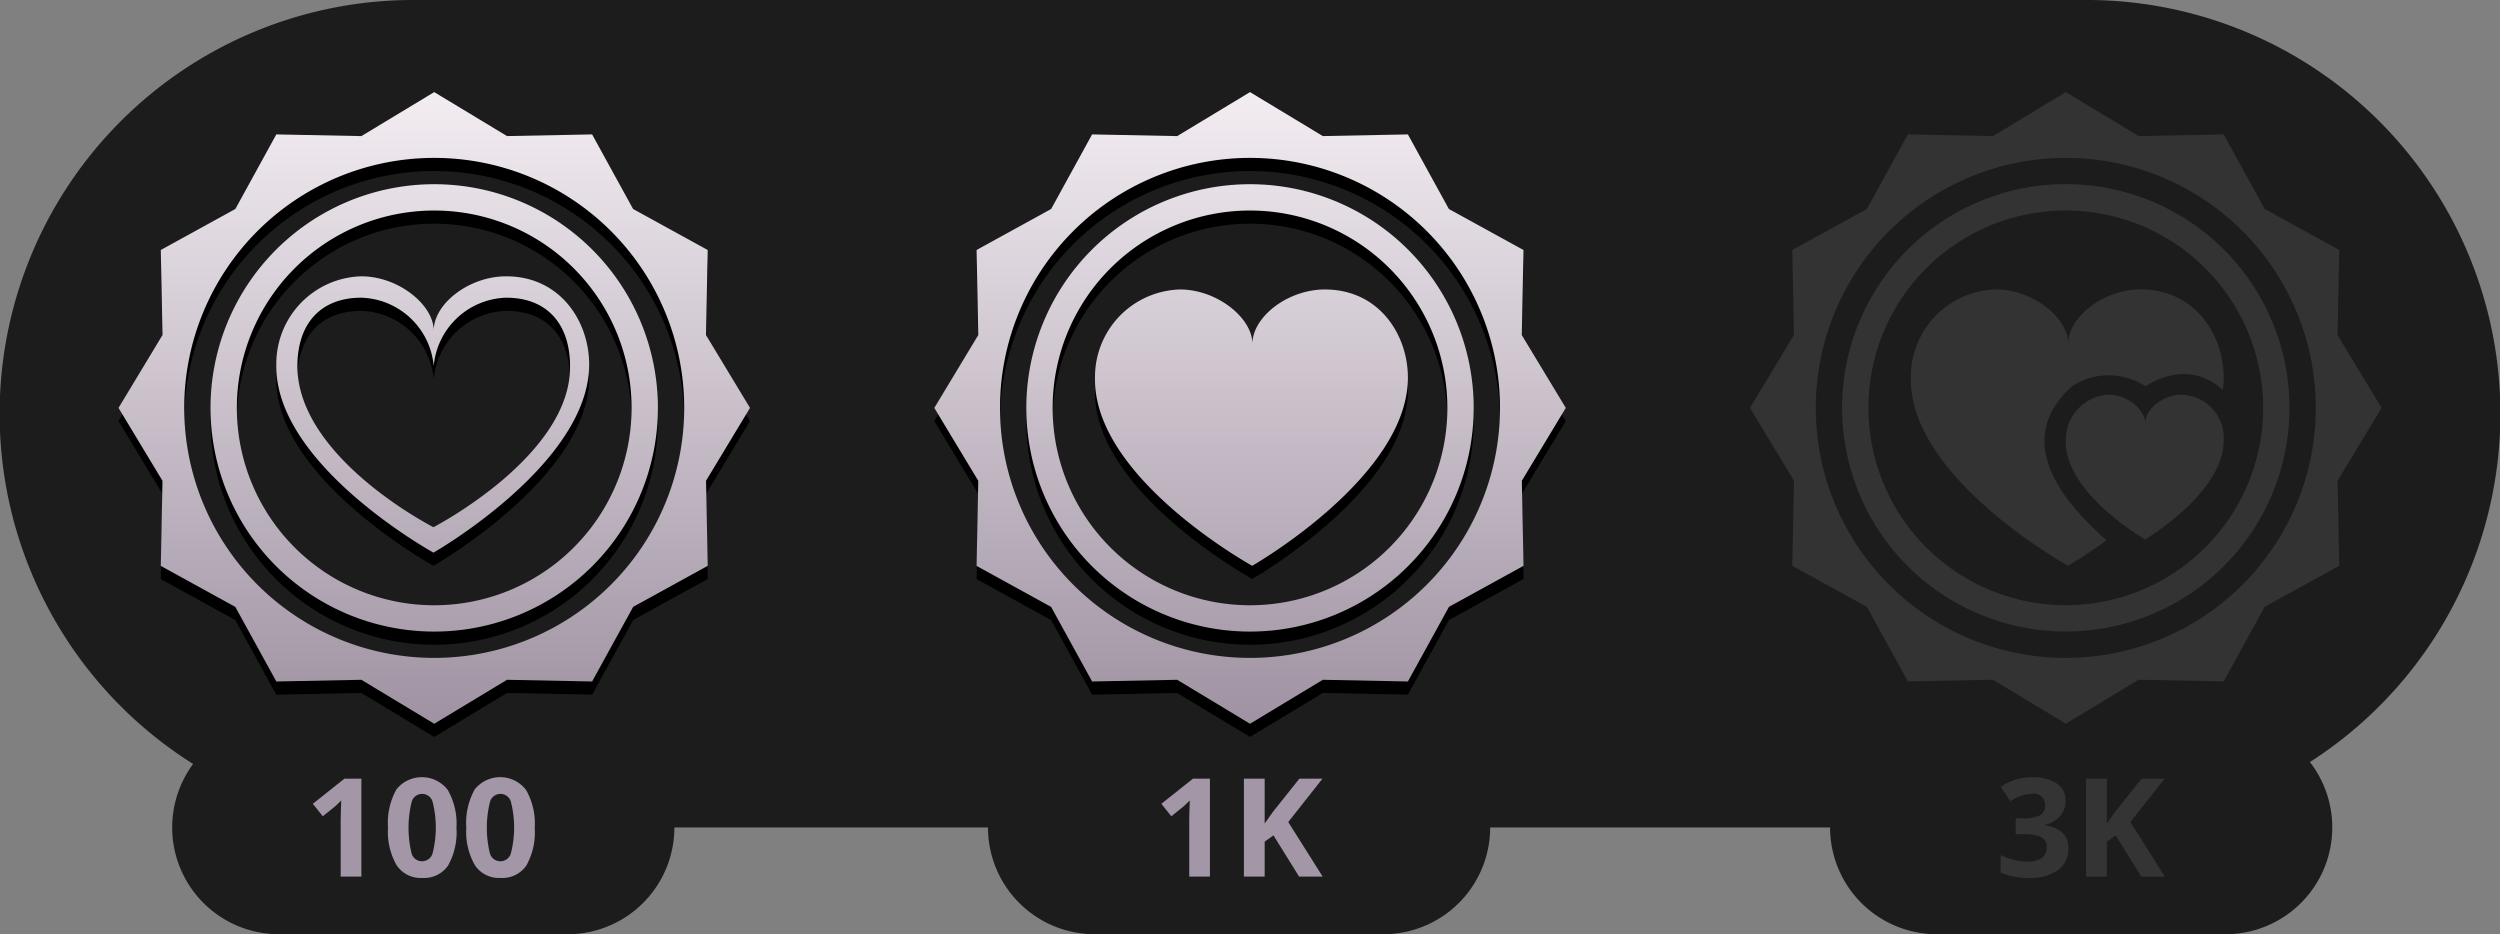
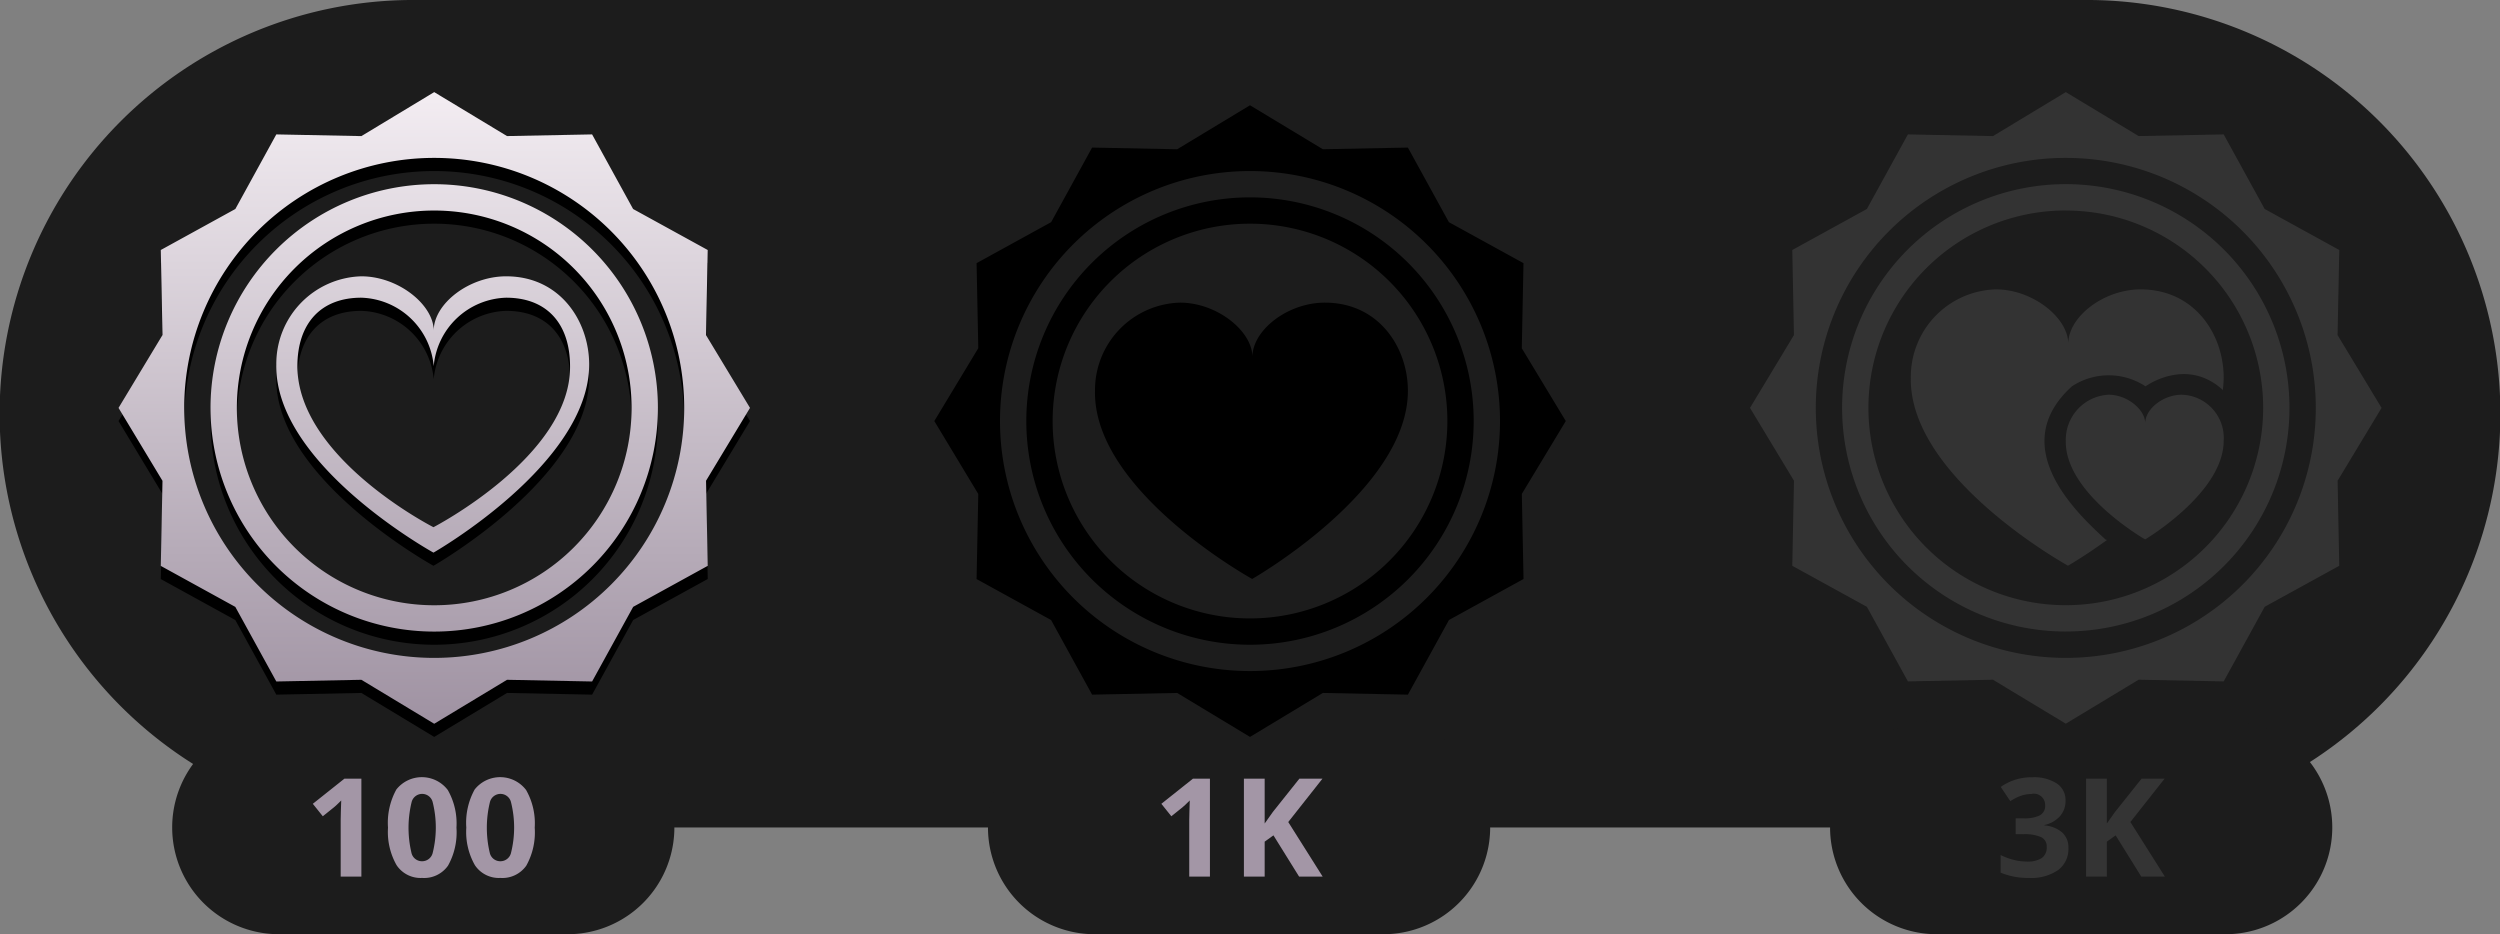
<svg xmlns="http://www.w3.org/2000/svg" xmlns:xlink="http://www.w3.org/1999/xlink" id="BG" width="190" height="71" viewBox="0 0 190 71">
  <rect x="0" y="0" width="190" height="71" fill="#808080" stroke="none" />
  <defs>
    <style>
      .cls-1 {
        fill: #1c1c1c;
      }

      .cls-1, .cls-2, .cls-3, .cls-4, .cls-5, .cls-6, .cls-7 {
        fill-rule: evenodd;
      }

      .cls-3 {
        fill: url(#linear-gradient);
      }

      .cls-4 {
        fill: url(#linear-gradient-2);
      }

      .cls-5 {
        fill: #333;
      }

      .cls-6 {
        fill: #a396a6;
      }

      .cls-7 {
        fill: #343434;
      }
    </style>
    <linearGradient id="linear-gradient" x1="95" y1="55" x2="95" y2="7" gradientUnits="userSpaceOnUse">
      <stop offset="0" stop-color="#9f92a2" />
      <stop offset="1" stop-color="#f3edf2" />
    </linearGradient>
    <linearGradient id="linear-gradient-2" x1="33" x2="33" xlink:href="#linear-gradient" />
  </defs>
  <path id="Retângulo_Arredondado_3437_copiar_25" data-name="Retângulo Arredondado 3437 copiar 25" class="cls-1" d="M31.164,0H158.836a31.444,31.444,0,0,1,0,62.886H31.164A31.444,31.444,0,0,1,31.164,0Z" />
  <path id="Retângulo_Arredondado_3437_copiar_26" data-name="Retângulo Arredondado 3437 copiar 26" class="cls-1" d="M21.111,54.771H43.228a8.115,8.115,0,0,1,0,16.229H21.111A8.115,8.115,0,0,1,21.111,54.771Z" />
  <path id="Retângulo_Arredondado_3437_copiar_27" data-name="Retângulo Arredondado 3437 copiar 27" class="cls-1" d="M83.111,54.771h22.117a8.115,8.115,0,0,1,0,16.229H83.111A8.115,8.115,0,0,1,83.111,54.771Z" />
  <path id="Retângulo_Arredondado_3437_copiar_28" data-name="Retângulo Arredondado 3437 copiar 28" class="cls-1" d="M147.111,54.771h22.117a8.115,8.115,0,0,1,0,16.229H147.111A8.115,8.115,0,0,1,147.111,54.771Z" />
  <path id="Forma_1995_copiar_30" data-name="Forma 1995 copiar 30" class="cls-2" d="M119,32l-3.341,5.537,0.129,6.467-5.667,3.117L107,52.793l-6.464-.129L95,56.006l-5.535-3.342L83,52.793l-3.116-5.669L74.22,44.008l0.129-6.466L71.008,32l3.341-5.537L74.22,20l5.667-3.117L83,11.215l6.465,0.129L95,8l5.535,3.342L107,11.215l3.116,5.669L115.785,20l-0.129,6.467ZM95,13a19,19,0,1,0,19,19A19,19,0,0,0,95,13Zm0,36a17,17,0,1,1,17-17A17,17,0,0,1,95,49Zm0-32a15,15,0,1,0,15,15A15,15,0,0,0,95,17Zm0.166,27s-12.1-6.675-11.946-14.3A6.649,6.649,0,0,1,89.677,23c2.833,0,5.507,2.177,5.507,4.13,0-2.035,2.674-4.13,5.507-4.13C104.8,23,107,26.42,107,29.7,107,37.248,95.166,44,95.166,44Z" />
-   <path id="Forma_1995_copiar_17" data-name="Forma 1995 copiar 17" class="cls-3" d="M119,31l-3.341,5.537,0.129,6.467-5.667,3.117L107,51.793l-6.464-.129L95,55.006l-5.535-3.342L83,51.793l-3.116-5.669L74.22,43.008l0.129-6.466L71.008,31l3.341-5.537L74.22,19l5.667-3.117L83,10.215l6.465,0.129L95,7l5.535,3.342L107,10.215l3.116,5.669L115.785,19l-0.129,6.467ZM95,12a19,19,0,1,0,19,19A19,19,0,0,0,95,12Zm0,36a17,17,0,1,1,17-17A17,17,0,0,1,95,48Zm0-32a15,15,0,1,0,15,15A15,15,0,0,0,95,16Zm0.166,27s-12.1-6.675-11.946-14.3A6.649,6.649,0,0,1,89.677,22c2.833,0,5.507,2.177,5.507,4.13,0-2.035,2.674-4.13,5.507-4.13C104.8,22,107,25.42,107,28.7,107,36.248,95.166,43,95.166,43Z" />
  <path id="Forma_1995_copiar_39" data-name="Forma 1995 copiar 39" class="cls-2" d="M57,32l-3.341,5.537,0.129,6.467-5.667,3.117L45,52.793l-6.465-.129L33,56.006l-5.535-3.342L21,52.793l-3.116-5.669L12.22,44.008l0.129-6.466L9.008,32l3.341-5.537L12.22,20l5.667-3.117L21,11.215l6.465,0.129L33,8l5.535,3.342L45,11.215l3.116,5.669L53.785,20l-0.129,6.467ZM33,13A19,19,0,1,0,52,32,19,19,0,0,0,33,13Zm0,36A17,17,0,1,1,50,32,17,17,0,0,1,33,49Zm0-32A15,15,0,1,0,48,32,15,15,0,0,0,33,17ZM32.944,43S20.846,36.326,21,28.7A6.649,6.649,0,0,1,27.455,22c2.833,0,5.507,2.177,5.507,4.13,0-2.035,2.674-4.13,5.507-4.13,4.11,0,6.307,3.422,6.307,6.7C44.776,36.248,32.944,43,32.944,43Zm10.38-14.149c0-3.279-1.787-5.226-4.855-5.226a5.7,5.7,0,0,0-5.507,5.2,5.7,5.7,0,0,0-5.507-5.2c-3.068,0-4.855,1.947-4.855,5.226,0.049,6.976,10.343,12.216,10.343,12.216S43.373,35.668,43.324,28.852Z" />
  <path id="Forma_1995_copiar_41" data-name="Forma 1995 copiar 41" class="cls-4" d="M57,31l-3.341,5.537,0.129,6.467-5.667,3.117L45,51.793l-6.465-.129L33,55.006l-5.535-3.342L21,51.793l-3.116-5.669L12.22,43.008l0.129-6.466L9.008,31l3.341-5.537L12.22,19l5.667-3.117L21,10.215l6.465,0.129L33,7l5.535,3.342L45,10.215l3.116,5.669L53.785,19l-0.129,6.467ZM33,12A19,19,0,1,0,52,31,19,19,0,0,0,33,12Zm0,36A17,17,0,1,1,50,31,17,17,0,0,1,33,48Zm0-32A15,15,0,1,0,48,31,15,15,0,0,0,33,16ZM32.944,42S20.846,35.326,21,27.7A6.649,6.649,0,0,1,27.455,21c2.833,0,5.507,2.177,5.507,4.13,0-2.035,2.674-4.13,5.507-4.13,4.11,0,6.307,3.422,6.307,6.7C44.776,35.248,32.944,42,32.944,42Zm10.38-14.149c0-3.279-1.787-5.226-4.855-5.226a5.7,5.7,0,0,0-5.507,5.2,5.7,5.7,0,0,0-5.507-5.2c-3.068,0-4.855,1.947-4.855,5.226,0.049,6.976,10.343,12.216,10.343,12.216S43.373,34.668,43.324,27.852Z" />
  <path id="Forma_1995_copiar_37" data-name="Forma 1995 copiar 37" class="cls-5" d="M181,31l-3.342,5.536L177.784,43l-5.667,3.116L169,51.787l-6.465-.129L157,55l-5.536-3.341L145,51.786l-3.116-5.668L136.213,43l0.129-6.465L133,31l3.341-5.536L136.213,19l5.668-3.116L145,10.215l6.466,0.129L157,7l5.536,3.341L169,10.215l3.116,5.668L177.785,19l-0.13,6.466ZM157,12a19,19,0,1,0,19,19A19,19,0,0,0,157,12Zm0,35.995a17,17,0,1,1,17-17A17,17,0,0,1,157,47.994Zm0-32a15,15,0,1,0,15,15A15,15,0,0,0,157,16Zm6.029,25S156.92,37.5,157,33.5A3.428,3.428,0,0,1,160.255,30c1.43,0,2.78,1.14,2.78,2.163,0-1.066,1.349-2.163,2.779-2.163A3.285,3.285,0,0,1,169,33.5C169,37.459,163.025,41,163.025,41Zm5.857-11.4c-2.767-2.476-5.826-.233-5.826-0.233a5.079,5.079,0,0,0-5.594,0c-5.044,4.579.364,9.629,2.564,11.649a0.475,0.475,0,0,1,.1.029c-1.7,1.231-2.96,1.953-2.96,1.953s-12.1-6.674-11.948-14.3a6.649,6.649,0,0,1,6.458-6.7c2.834,0,5.508,2.177,5.508,4.129,0-2.034,2.674-4.129,5.508-4.129C166.8,22,169,25.417,169,28.7a7.578,7.578,0,0,1-.069.952C168.911,29.63,168.9,29.61,168.882,29.6Z" />
  <g id="Agrupar_69_copiar" data-name="Agrupar 69 copiar">
    <path id="_100" data-name="100" class="cls-6" d="M27.467,59.18H26.174l-2.4,1.909,0.759,0.947,0.855-.687q0.153-.122.545-0.514l-0.026.774-0.015.708v4.307h1.573V59.18Zm6.564,0.86A2.475,2.475,0,0,0,30.124,60a5.237,5.237,0,0,0-.636,2.9,5.113,5.113,0,0,0,.654,2.856,2.191,2.191,0,0,0,1.942.967,2.217,2.217,0,0,0,1.968-.937,5.188,5.188,0,0,0,.639-2.887A5.124,5.124,0,0,0,34.031,60.04Zm-2.741.893a0.825,0.825,0,0,1,1.586,0,7.954,7.954,0,0,1,0,3.922,0.828,0.828,0,0,1-.794.6,0.82,0.82,0,0,1-.8-0.593A8.233,8.233,0,0,1,31.29,60.933Zm8.693-.893A2.475,2.475,0,0,0,36.075,60a5.237,5.237,0,0,0-.636,2.9,5.113,5.113,0,0,0,.654,2.856,2.191,2.191,0,0,0,1.942.967A2.217,2.217,0,0,0,40,65.787a5.189,5.189,0,0,0,.639-2.887A5.124,5.124,0,0,0,39.983,60.04Zm-2.741.893a0.825,0.825,0,0,1,1.586,0,7.954,7.954,0,0,1,0,3.922,0.828,0.828,0,0,1-.794.6,0.82,0.82,0,0,1-.8-0.593A8.233,8.233,0,0,1,37.241,60.933Z" />
    <path id="_1K" data-name="1K" class="cls-6" d="M91.956,59.18H90.663l-2.4,1.909,0.759,0.947,0.855-.687q0.153-.122.545-0.514l-0.025.774-0.015.708v4.307h1.573V59.18Zm5.951,3.294,2.6-3.294H98.752l-2.016,2.53-0.621.876V59.18H94.537v7.443h1.578V63.965l0.667-.478,1.95,3.136h1.792Z" />
    <path id="_3K" data-name="3K" class="cls-7" d="M156.31,59.541a3.136,3.136,0,0,0-1.825-.468,4.043,4.043,0,0,0-2.428.733l0.728,1.084a3.625,3.625,0,0,1,.842-0.423,2.428,2.428,0,0,1,.746-0.122,0.855,0.855,0,0,1,1.059.845,0.817,0.817,0,0,1-.4.776,2.674,2.674,0,0,1-1.265.226h-0.575V63.4h0.565a3.164,3.164,0,0,1,1.364.219,0.768,0.768,0,0,1,.428.743,0.971,0.971,0,0,1-.372.85,2,2,0,0,1-1.15.265A4.014,4.014,0,0,1,153,65.339a4.866,4.866,0,0,1-.952-0.356v1.339a5.406,5.406,0,0,0,2.149.4,3.587,3.587,0,0,0,2.224-.6,1.986,1.986,0,0,0,.779-1.672,1.532,1.532,0,0,0-.463-1.173,2.372,2.372,0,0,0-1.364-.547V62.7a2.191,2.191,0,0,0,1.186-.672,1.749,1.749,0,0,0,.422-1.186A1.5,1.5,0,0,0,156.31,59.541Zm5.6,2.932,2.6-3.294h-1.752l-2.016,2.53-0.621.876V59.18h-1.578v7.443h1.578V63.965l0.667-.478,1.95,3.136h1.792Z" />
  </g>
</svg>